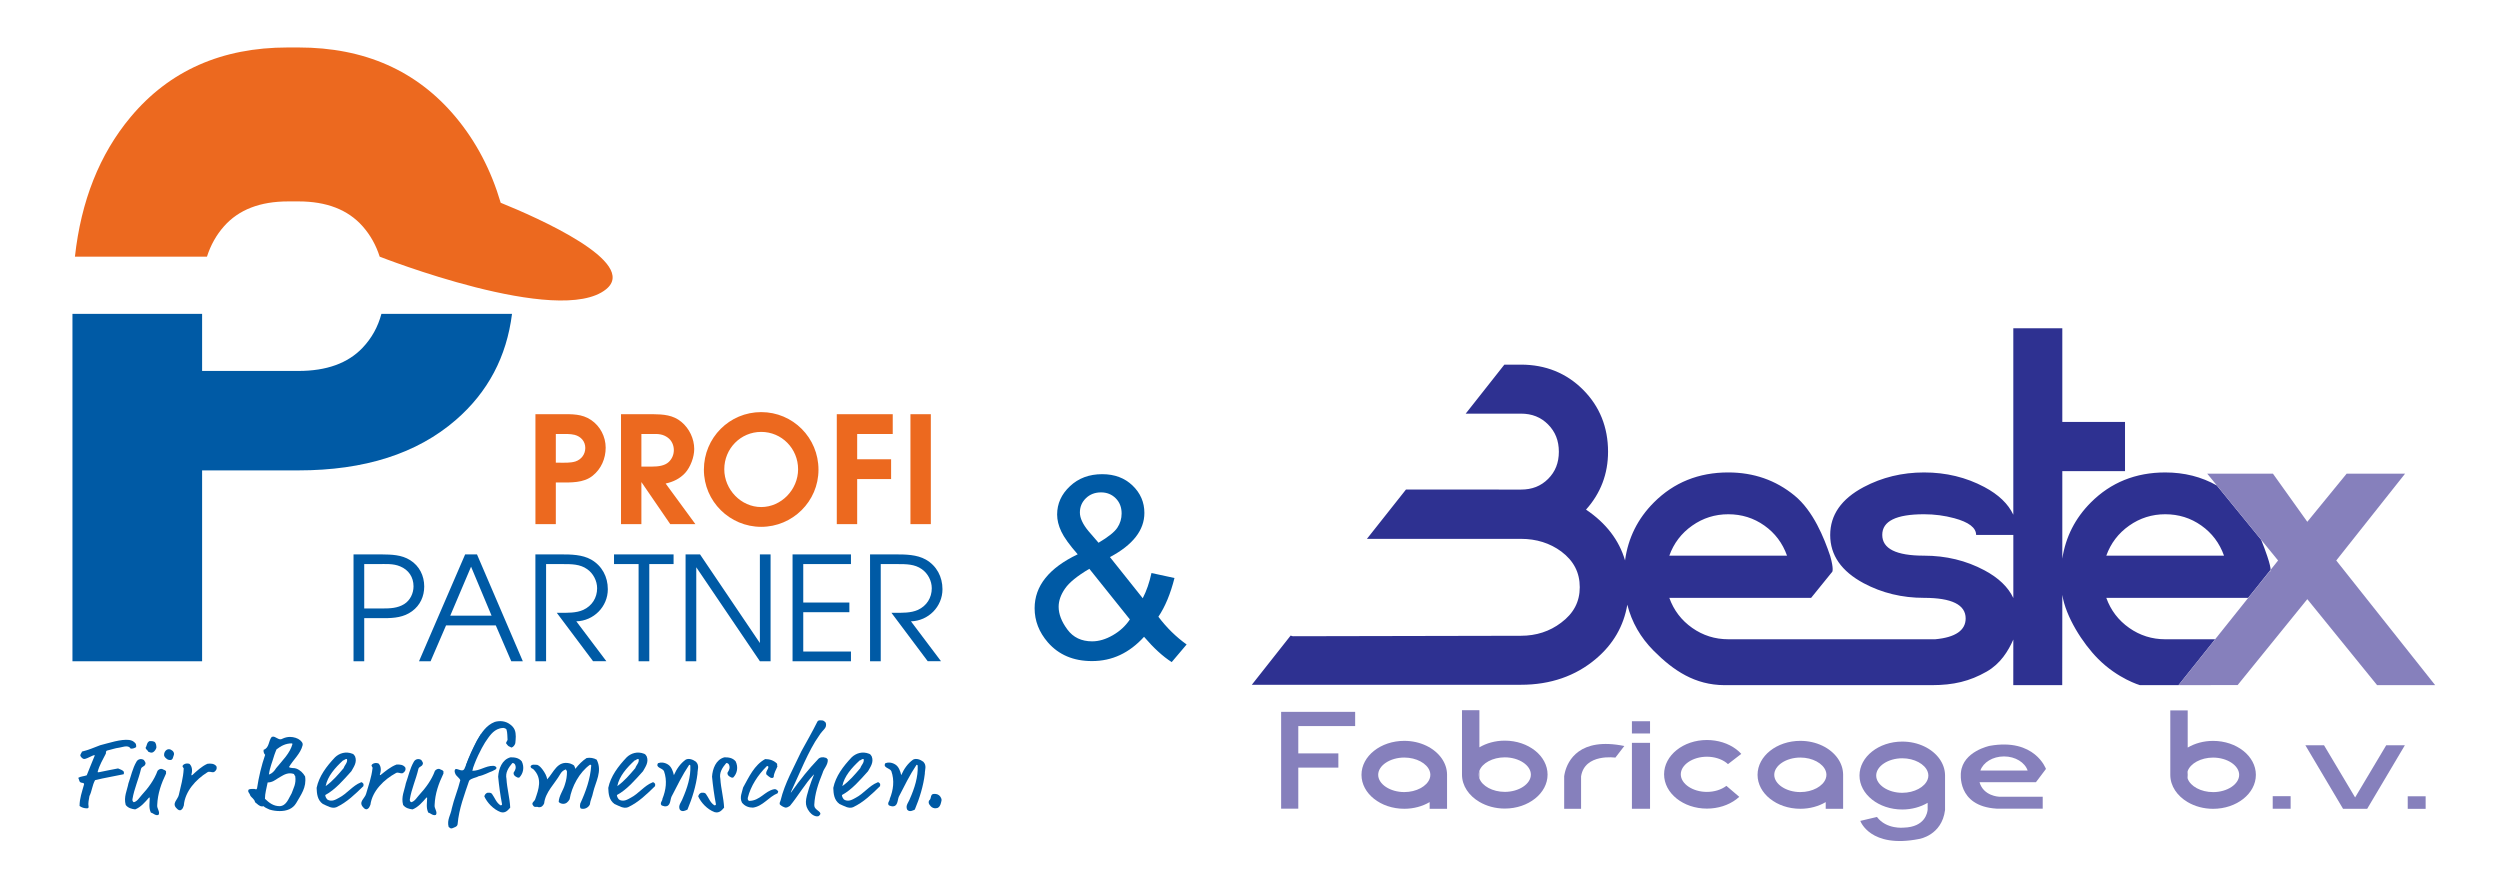
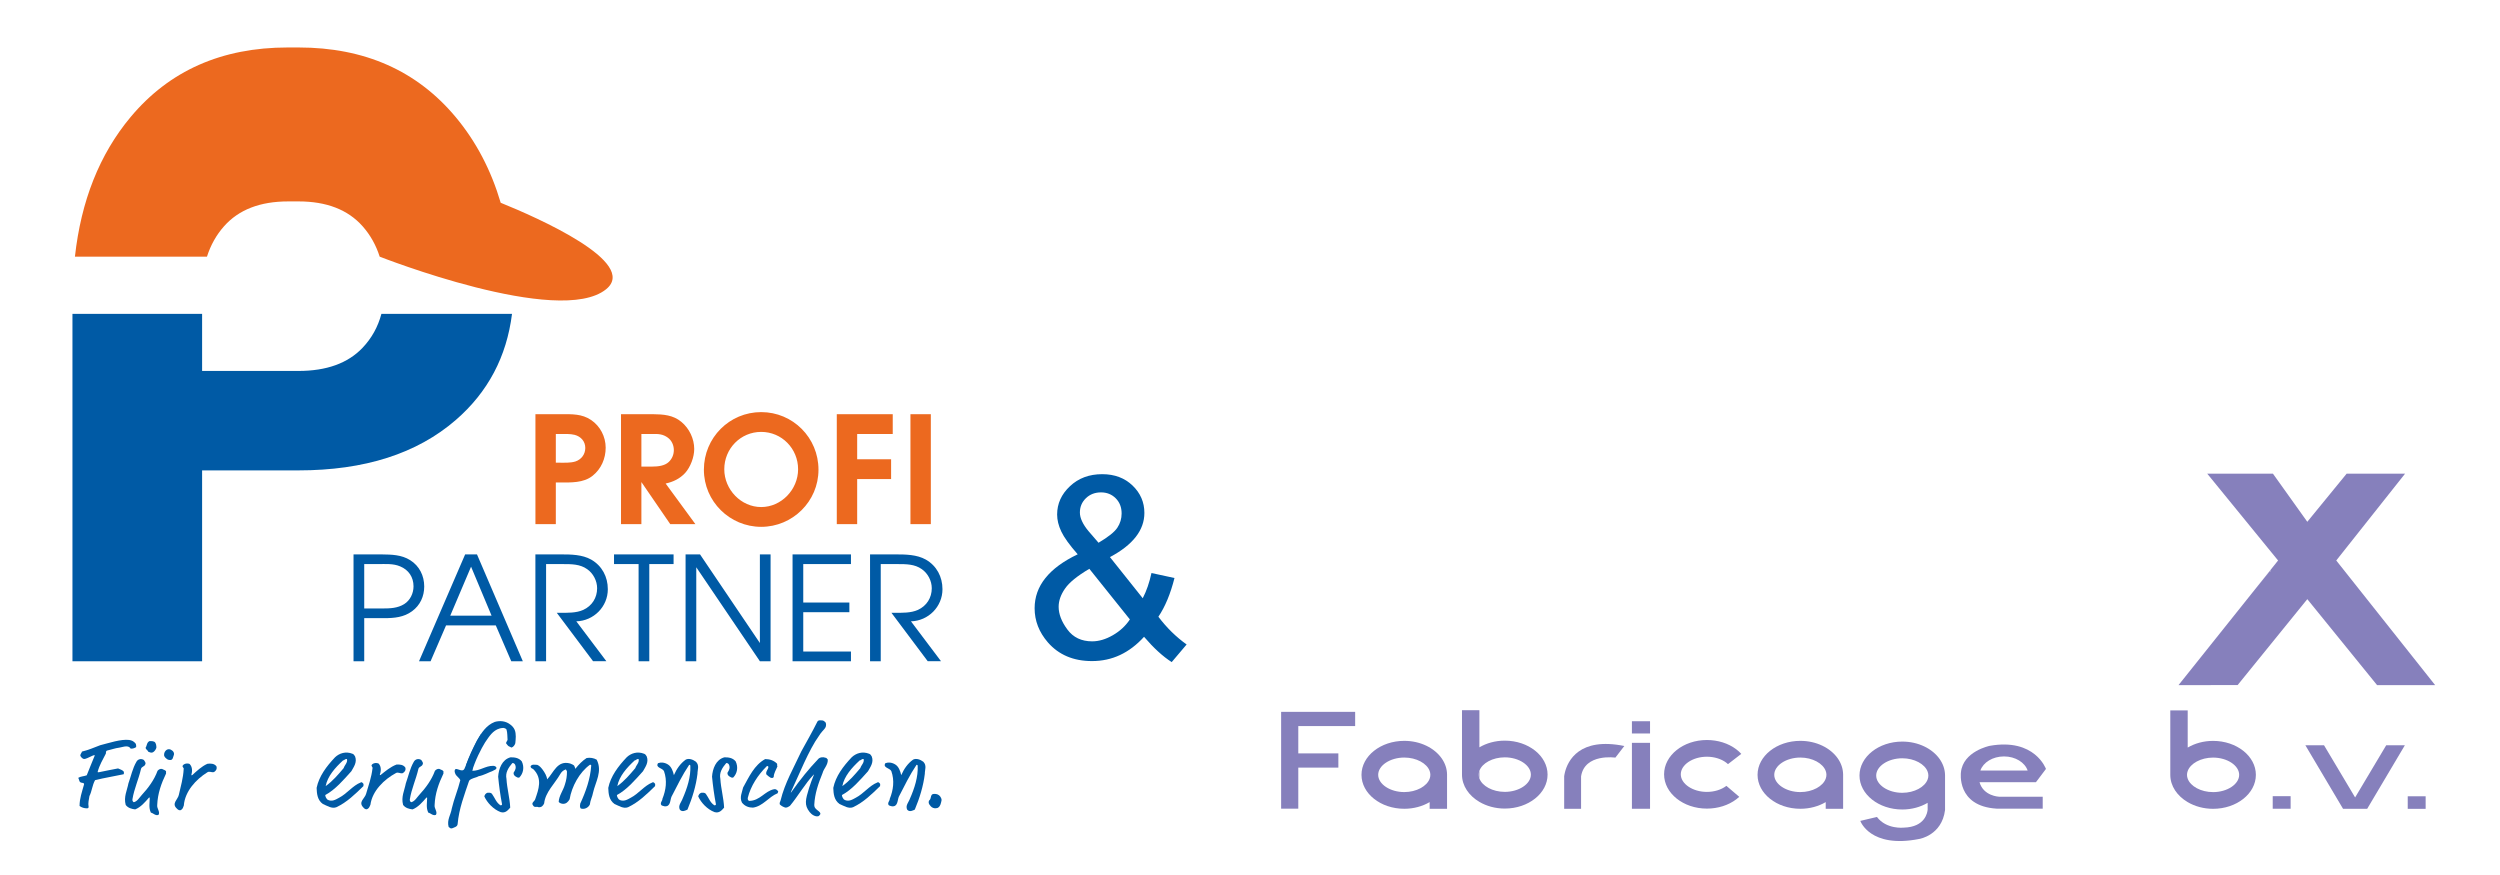
<svg xmlns="http://www.w3.org/2000/svg" xml:space="preserve" width="200mm" height="70mm" version="1.1" style="shape-rendering:geometricPrecision; text-rendering:geometricPrecision; image-rendering:optimizeQuality; fill-rule:evenodd; clip-rule:evenodd" viewBox="0 0 20000 7000" enable-background="new 0 0 495.965 214.913">
  <defs>
    <style type="text/css">
   
    .fil3 {fill:none}
    .fil4 {fill:#2E3191}
    .fil2 {fill:#8680BC}
    .fil0 {fill:#005AA5;fill-rule:nonzero}
    .fil1 {fill:#EC691F;fill-rule:nonzero}
   
  </style>
  </defs>
  <g id="Ebene_x0020_1">
    <g id="ProfiPartner_Logo_CMYK.eps">
      <path class="fil0" d="M2828.21 5289.88l85.59 0 0 -344.65 160.75 0c79.8,0 156.13,-6.94 222.05,-55.51 64.78,-47.42 97.15,-119.12 97.15,-197.77 0,-85.59 -38.16,-164.23 -112.18,-210.48 -69.4,-43.96 -149.19,-45.1 -229,-46.26l-224.36 0 0 854.67zm85.59 -422.14l0 -355.04 109.87 0c58.97,0 121.44,-5.79 178.1,18.5 67.07,27.76 106.4,85.58 106.4,159.6 0,55.5 -26.6,112.18 -75.17,142.25 -52.04,32.38 -112.2,34.69 -172.33,34.69l-146.87 0zm438.34 422.14l92.53 0 123.74 -286.81 397.84 0 123.75 286.81 92.52 0 -366.62 -854.67 -94.82 0 -368.94 854.67zm249.81 -364.31l166.53 -392.06 164.23 392.06 -330.76 0zm681.18 364.31l85.57 0 0 -777.18 135.32 0c67.07,0 136.47,0 193.13,40.47 48.59,33.54 79.81,93.69 79.81,152.66 0,76.32 -40.48,141.1 -111.02,173.48 -56.67,25.43 -126.06,23.12 -186.2,23.12l-25.45 0 290.29 387.45 106.4 0 -240.56 -319.21c138.77,-3.46 252.12,-116.81 252.12,-256.75 0,-99.44 -46.25,-187.34 -132.99,-237.08 -71.71,-40.47 -161.91,-41.63 -242.88,-41.63l-203.54 0 0 854.67zm825.58 0l85.59 0 0 -777.18 194.29 0 0 -77.49 -476.49 0 0 77.49 196.61 0 0 777.18zm375.87 0l85.57 0 0 -751.75 508.88 751.75 85.57 0 0 -854.67 -85.57 0 0 708.94 -478.81 -708.94 -115.64 0 0 854.67zm855.8 0l467.24 0 0 -77.5 -381.66 0 0 -314.57 368.93 0 0 -77.49 -368.93 0 0 -307.62 381.66 0 0 -77.49 -467.24 0 0 854.67zm619.9 0l85.57 0 0 -777.18 135.32 0c67.07,0 136.46,0 193.13,40.47 48.59,33.54 79.8,93.69 79.8,152.66 0,76.32 -40.47,141.1 -111.01,173.48 -56.69,25.43 -126.07,23.12 -186.21,23.12l-25.45 0 290.29 387.45 106.4 0 -240.55 -319.21c138.77,-3.46 252.12,-116.81 252.12,-256.75 0,-99.44 -46.26,-187.34 -133,-237.08 -71.7,-40.47 -161.91,-41.63 -242.87,-41.63l-203.54 0 0 854.67z" />
      <path class="fil1" d="M4446.58 4193.28l0 -333.35 32.13 0c86.91,0 189.29,4.78 261.92,-53.57 69.05,-54.76 104.77,-138.1 104.77,-225.01 0,-88.1 -44.05,-172.63 -116.66,-221.44 -73.83,-50 -153.6,-46.44 -238.13,-46.44l-207.15 0 0 879.81 163.12 0zm0 -491.69l0 -229.76 29.75 0c35.72,0 85.73,-2.38 121.45,7.14 48.81,13.1 84.52,51.19 84.52,104.76 0,51.19 -32.15,92.86 -79.77,108.35 -39.29,11.89 -85.72,9.51 -126.2,9.51l-29.75 0zm521.44 491.69l163.09 0 0 -336.91 230.97 336.91 201.21 0 -238.11 -325.01c59.53,-13.1 113.11,-38.09 155.96,-84.53 42.86,-47.61 72.63,-127.38 72.63,-191.67 0,-82.15 -39.29,-164.29 -102.38,-216.68 -66.68,-55.96 -145.26,-60.72 -228.59,-61.92l-254.78 0 0 879.81zm163.09 -460.73l0 -260.72 90.49 0c45.24,-1.2 83.35,1.18 121.44,29.75 30.95,22.62 47.62,60.72 47.62,98.83 0,36.9 -14.28,70.23 -40.48,95.23 -32.14,30.95 -86.91,36.91 -129.76,36.91l-89.31 0zm958.38 -435.73c-253.58,0 -458.37,204.76 -458.37,460.73 0,254.78 208.35,457.17 458.37,457.17 250,0 458.35,-202.39 458.35,-457.17 0,-255.97 -204.77,-460.73 -458.35,-460.73zm0 158.33c164.3,0 295.26,133.34 295.26,298.84 0,163.09 -134.54,302.39 -295.26,302.39 -160.73,0 -295.26,-139.3 -295.26,-302.39 0,-165.5 130.96,-298.84 295.26,-298.84zm604.79 738.13l163.09 0 0 -360.73 271.45 0 0 -158.33 -271.45 0 0 -202.39 284.54 0 0 -158.36 -447.63 0 0 879.81zm589.29 0l163.11 0 0 -879.81 -163.11 0 0 879.81z" />
      <path class="fil0" d="M579.62 2510.93l0 2778.95 1037.23 0 0 -1526.79 771.06 0c528.26,0 947.44,-134.11 1257.53,-402.37 258.6,-223.7 407.75,-507.56 450.68,-849.79l-1044.87 0c-27.56,104.15 -77.8,194.66 -150.85,271.51 -117.32,123.44 -288.13,185.11 -512.49,185.11l-771.06 0 0 -456.62 -1037.23 0z" />
      <path class="fil1" d="M4005.53 1622.1c-76.73,-260.38 -196.24,-489.27 -360.09,-685.52 -310.09,-371.2 -729.27,-556.81 -1257.55,-556.81l-85.78 -0.01c-528.21,0.03 -947.36,185.66 -1257.42,556.82 -249.03,298.23 -396.28,671.38 -445.29,1116.85l759.41 0 296.86 -0.01c29.2,-91.77 74.54,-173.29 137.12,-243.88 117.3,-132.13 288.07,-198.25 512.38,-198.25l82.72 -0.02c224.38,0 395.19,66.14 512.51,198.31 62.57,70.55 107.93,152.07 137.11,243.85l0.47 -0.01 -0.02 0.01c0,0 1436.03,565.32 1811.22,260.24 263.56,-214.29 -548.59,-571.96 -843.65,-691.57z" />
      <path class="fil0" d="M1085.74 5949.45c-15.81,-19.98 -31.61,-26.63 -53.24,-29.95 -66.55,-7.48 -158.9,24.13 -231.28,42.42 -49.08,19.15 -96.5,39.1 -145.58,50.76 -2.5,12.47 -14.98,19.13 -12.48,34.93 10.81,18.32 24.12,26.64 35.77,24.13 21.62,-4.99 64.06,-29.94 74.87,-30.78 3.33,0 4.16,3.33 4.16,3.33 -22.46,51.58 -42.43,106.49 -64.06,158.07 -21.62,8.31 -49.08,8.31 -67.38,19.95 0.83,7.49 5.82,12.5 5.82,15.81 4.99,35.79 37.43,16.64 39.94,33.29 0,2.5 0.82,4.98 -1.67,9.98 -14.97,54.92 -34.11,106.49 -34.11,166.39 16.64,12.47 36.6,19.14 60.73,19.14 3.32,0 13.32,-3.34 11.65,-11.66 -5.83,-31.61 2.49,-59.06 6.65,-86.52 19.97,-39.11 22.46,-87.35 44.93,-127.29 75.7,-19.14 152.24,-30.78 228.77,-47.42 2.5,-4.98 2.5,-8.32 1.67,-19.12 -9.98,-15.81 -29.95,-19.15 -46.58,-27.46 -54.08,11.65 -104.83,19.14 -154.74,30.78 -5,0 -8.32,0 -8.32,-3.32 13.31,-51.59 40.76,-98.18 65.72,-146.42 0.83,-3.34 0.83,-6.67 0.83,-10.82 0,-4.99 1.66,-10.82 9.15,-13.31 31.61,-6.66 63.22,-19.14 98.17,-23.29 17.46,-2.51 36.6,-9.99 54.9,-9.99 13.31,0 26.63,3.34 35.78,18.31 21.63,0 30.78,-5.01 43.26,-12.49 0,-3.32 0.83,-9.16 0,-14.14 0,-4.99 -2.5,-9.99 -3.33,-13.31z" />
      <path class="fil0" d="M1236.77 5935.19c-14.97,-6.65 -21.63,-6.65 -39.93,-6.65 -24.13,10.82 -19.97,35.77 -32.44,54.08 2.49,14.13 16.63,17.47 22.45,31.61 10.82,4.15 24.14,10.8 36.62,4.15 13.3,-7.49 22.45,-21.63 27.45,-35.76 0.82,-14.98 -1.67,-36.61 -14.15,-47.43z" />
      <path class="fil0" d="M1377.57 6004.36c-34.11,-28.29 -64.89,4.15 -64.89,32.43 -2.5,10.82 8.32,24.96 19.13,32.45 8.33,7.49 16.64,10.83 30.78,10.83 21.63,0 21.63,-24.97 29.12,-43.28 2.5,-10.8 -3.32,-24.95 -14.14,-32.43z" />
      <path class="fil0" d="M1151.29 6080.07c-21.64,-14.14 -48.26,-7.49 -59.91,14.13 -31.61,54.08 -43.26,115.64 -64.05,173.03 -10.82,57.42 -39.11,107.35 -21.64,172.22 18.31,24.96 48.25,32.45 75.71,35.77 44.1,-17.45 79.03,-57.4 112.31,-96.49 0,0 0,3.33 4.16,3.33 0,39.08 -9.98,79.02 9.15,118.96 19.14,3.33 37.44,28.28 61.57,17.47 14.14,-24.96 -14.98,-49.92 -10.82,-79.04 3.32,-89.84 32.44,-172.22 70.71,-251.24 -1.66,-4.16 0.84,-10.82 0,-18.3 -8.32,-10.81 -19.13,-10.81 -31.61,-18.3 -14.14,-3.33 -27.45,4.15 -36.6,14.98 -25.79,71.53 -73.21,136.43 -126.46,193.82 -19.13,21.65 -35.77,50.77 -63.22,57.41 -8.32,-3.33 -13.31,-14.13 -10.82,-24.96 13.31,-82.36 49.09,-158.05 68.22,-241.25 4.99,-20.81 29.95,-17.47 34.94,-39.09 5,-10.83 -4.99,-21.65 -11.64,-32.45z" />
      <path class="fil0" d="M1516.6 6111.47c-20.37,-8.23 -46.34,-1.46 -55.21,13.99 -5.19,11.58 12.28,16.82 7.93,28.31 -3.48,69.26 -23.05,137.3 -38.5,204.77 -6.88,37 -61.35,69.34 -15.69,110.32 8.84,9.75 22.63,18.83 34.85,9.68 13.98,-8.57 15.43,-23.02 20.61,-34.6 8.55,-113.57 98.32,-209.29 186.7,-264.56 18.38,-13.33 33.97,3.07 54.98,-3.05 15.52,-9.6 26.04,-25.25 19.1,-46.15 -17.29,-22.9 -47.52,-23.12 -72.26,-19.85 -47.54,21.36 -83.94,57.2 -121.48,90.67 -3.09,2.08 -4.74,2.29 -6.82,-0.78 7.46,-26.16 10.94,-63.55 -14.21,-88.75z" />
-       <path class="fil0" d="M2369.15 6148.28c-16.65,-6.66 -39.94,0 -57.41,-11.66 34.11,-59.06 92.34,-106.48 108.98,-173.86 0.83,-3.34 0.83,-5.82 0.83,-9.99 -0.83,-10.81 -9.15,-20.8 -19.12,-29.95 -19.98,-17.45 -52.41,-27.44 -82.38,-27.44 -20.79,0 -39.91,4.98 -56.55,12.47 -7.49,4.17 -14.15,6.65 -19.98,6.65 -20.8,0 -39.93,-21.63 -59.06,-21.63 -3.33,0 -8.32,1.67 -10.81,2.51 -26.63,31.61 -18.31,87.33 -64.9,103.14 0,5.01 0,9.99 0,15.81 1.67,8.32 4.99,16.64 12.48,24.13 -29.95,87.36 -50.75,174.7 -64.89,267.88 -2.5,5.83 -3.33,8.32 -8.32,8.32 -3.33,0 -9.99,-2.49 -14.14,-3.32 -31.61,0 -44.93,0.83 -47.42,10.81 0,3.33 -0.84,5.83 -0.84,8.32 2.5,11.66 13.32,19.14 15.81,32.45 9.16,18.3 34.12,28.28 39.1,54.9 16.65,13.31 34.95,33.29 54.91,33.29 4.16,0 9.16,0 12.48,-1.67 15.81,14.97 35.77,19.96 49.08,27.45 27.46,8.31 54.92,11.65 81.54,11.65 54.9,0 103.16,-17.48 130.61,-63.22 38.27,-67.39 84.85,-125.63 71.55,-213.81 -15.81,-27.46 -38.27,-50.76 -71.55,-63.23zm-159.74 -3.33c-14.97,24.12 -32.44,43.26 -58.23,51.59 6.66,-54.92 28.29,-103.17 44.1,-158.08 4.98,-15.81 10.81,-27.45 16.64,-43.25 35.77,-27.47 72.37,-48.26 123.11,-48.26l5 4.17c-19.98,74.87 -79.04,130.61 -130.62,193.83zm123.97 201.32c-24.13,39.11 -39.94,99 -94.84,103.17 -51.58,0 -84.87,-26.63 -118.97,-59.08 0,-44.09 13.3,-86.5 21.63,-130.61 35.77,0 59.06,-18.3 80.7,-32.43 28.27,-15.81 59.89,-40.77 98.15,-40.77 9.16,0 21.65,1.66 32.45,5.82 0.84,7.48 5.82,12.49 9.16,15.81 9.99,63.23 -15.81,99.83 -28.28,138.09z" />
      <path class="fil0" d="M2907.34 6270.57c-2.51,-3.34 -13.33,-18.3 -21.65,-10.82 -64.05,24.96 -109.8,89.86 -173.03,122.31 -25.8,14.14 -59.08,35.76 -94.02,14.14 -9.15,-10.82 -15.8,-21.65 -16.64,-35.79 80.71,-43.25 147.26,-122.29 208.82,-190.5 19.98,-35.77 47.42,-71.55 29.95,-118.15 -4.99,-7.48 -9.97,-18.28 -20.8,-21.62 -54.07,-21.63 -105.65,-4.15 -139.76,28.3 -68.22,72.36 -128.12,151.4 -147.26,244.58 1.67,46.59 5.83,97.33 49.93,128.95 35.76,14.97 71.53,39.93 108.15,25.8 84.86,-39.95 150.57,-104.84 216.31,-168.89 -0.84,-7.49 2.48,-10.83 0,-18.31zm-302 18.31c14.97,-79.04 75.7,-147.26 138.93,-205.5 10.81,0 15.81,-14.14 31.62,-10.8 6.65,29.11 -19.15,47.42 -26.63,72.37 -45.76,54.07 -88.18,104 -143.92,143.93z" />
      <path class="fil0" d="M3029.56 6108.86c-19.84,-9.45 -46.16,-4.27 -55.98,10.58 -5.87,11.26 11.25,17.56 6.19,28.77 -7.69,68.91 -31.37,135.61 -50.92,202.05 -9.12,36.49 -65.47,65.45 -22.39,109.13 8.22,10.27 21.42,20.19 34.19,11.8 14.47,-7.7 16.8,-22.03 22.69,-33.29 15.46,-112.84 110.91,-202.91 202.49,-252.67 19.16,-12.18 33.72,5.16 55.07,0.33 16.07,-8.64 27.53,-23.61 21.88,-44.9 -15.85,-23.91 -46.01,-25.97 -70.92,-24.23 -48.74,18.42 -87.26,51.97 -126.79,83.08 -3.2,1.89 -4.87,2.01 -6.76,-1.19 9.05,-25.65 14.8,-62.75 -8.75,-89.46z" />
      <path class="fil0" d="M3370.43 6080.07c-21.63,-14.14 -48.26,-7.49 -59.92,14.13 -31.59,54.08 -43.25,115.64 -64.04,173.03 -10.82,57.42 -39.11,107.35 -21.63,172.22 18.29,24.96 48.24,32.45 75.7,35.77 44.09,-17.45 79.04,-57.4 112.3,-96.49 0,0 0,3.33 4.18,3.33 0,39.08 -9.99,79.02 9.13,118.96 19.14,3.33 37.46,28.28 61.57,17.47 14.15,-24.96 -14.98,-49.92 -10.81,-79.04 3.32,-89.84 32.45,-172.22 70.72,-251.24 -1.67,-4.16 0.83,-10.82 0,-18.3 -8.32,-10.81 -19.14,-10.81 -31.62,-18.3 -14.14,-3.33 -27.46,4.15 -36.6,14.98 -25.79,71.53 -73.22,136.43 -126.46,193.82 -19.14,21.65 -35.76,50.77 -63.23,57.41 -8.32,-3.33 -13.31,-14.13 -10.8,-24.96 13.3,-82.36 49.07,-158.05 68.21,-241.25 4.99,-20.81 29.95,-17.47 34.93,-39.09 5.01,-10.83 -4.98,-21.65 -11.63,-32.45z" />
      <path class="fil0" d="M3850.44 5867.91c-55.74,89.86 -94.85,187.19 -135.6,283.7 -14.15,25.78 -46.59,0 -68.23,0 -13.31,7.49 -10.81,21.63 -4.99,36.6 7.49,21.63 32.45,32.45 40.77,53.24 -18.31,75.71 -50.75,151.41 -68.22,227.12 -7.48,49.92 -40.76,89.86 -24.96,147.25 8.33,6.65 14.98,14.14 27.45,10.82 14.98,-7.48 40.77,-10.82 44.11,-32.45 10.8,-125.62 54.89,-237.1 92.34,-348.58 19.13,-21.63 51.57,-21.63 75.7,-35.77 40.76,-7.48 77.37,-29.11 114.81,-43.25 9.15,-7.49 27.45,-7.49 28.28,-24.97 -4.15,-10.82 -16.65,-14.97 -27.45,-14.97 -60.73,0 -104.83,39.94 -166.4,39.94 3.34,-24.97 0.46,-44.68 8.78,-66.31l63.61 -232.37z" />
      <path class="fil0" d="M4174.08 6090.87c-24.11,-29.12 -57.4,-32.43 -89.84,-32.43 -69.05,18.29 -94.85,93.17 -99,154.74 6.65,71.53 17.47,150.57 30.78,218.79 2.5,7.48 -4.99,10.82 -11.64,10.82 -34.95,-21.65 -45.77,-60.73 -67.4,-89.86 -9.97,-14.14 -22.46,-10.8 -37.43,-10.8 -14.98,4.14 -22.47,18.28 -24.97,29.11 22.47,49.9 72.39,103.98 130.62,125.62 37.45,10.8 57.41,-14.15 76.53,-35.78 -3.32,-75.7 -25.77,-154.74 -29.94,-229.61 -10.81,-50.74 15.8,-89.85 46.59,-126.45 6.65,-3.33 18.3,4.16 21.62,10.82 12.49,25.78 1.67,46.58 -10.8,64.89 -2.51,10.8 2.5,21.63 12.47,29.11 11.65,6.66 19.14,14.14 32.45,10.82 32.45,-32.45 42.44,-83.2 19.96,-129.79z" />
      <path class="fil0" d="M4646.81 6468.17c28.99,9.62 60.42,-7.51 71.8,-31.76 3.61,-33.75 20.08,-62.38 26.14,-96.61 19.21,-84.25 76.45,-169.11 28.66,-262.36 -22.93,-13.34 -52.75,-18.57 -80.51,-13.17 -32.44,20.71 -63.6,52.2 -90.71,87.13 0.85,-4.4 -3.67,-14.53 -6.57,-20.75 -3.53,-13.72 -25.36,-17.11 -34.97,-22.88 -102.8,-27.47 -130.75,72.89 -183.75,127.26 -1.49,-25.14 -19.11,-54.77 -35.31,-77.04 -12.48,-16.22 -24.79,-31.63 -43.19,-39.07 -19.58,-0.44 -42.87,-6.93 -53.08,10.32 -2.84,11.57 9.84,20.11 18.65,21.8 80.03,75.98 43.48,166.99 18.1,241.4 -4.67,19.56 -35.89,29.01 -17.07,51.63 11.48,19.81 28.19,5.54 43.32,13.62 23.31,2.25 36.78,-11.39 44.87,-30.76 9.62,-90 84.06,-156.17 129.01,-234.41 8.74,-16.1 23.02,-29.89 43.61,-37.29 4.72,2.47 6.15,9.83 9.86,15.87 0.46,37.21 -4.93,70.46 -16.71,105.81 -12.97,46.59 -47.8,89.81 -49.37,138.41 7.77,9.51 20.48,13.81 31.72,15.03 27.57,2.26 43.65,-15.27 55.67,-36.26 16.72,-101.55 78.35,-216.07 163.19,-276.64 3.27,-0.63 12.72,4.3 9.41,9.18 -6.91,103.9 -43.04,205.83 -87.77,302.68 -1.22,11.25 -5.85,26.56 5,38.86z" />
      <path class="fil0" d="M5240.5 6270.57c-2.5,-3.34 -13.32,-18.3 -21.64,-10.82 -64.05,24.96 -109.81,89.86 -173.03,122.31 -25.8,14.14 -59.07,35.76 -94.02,14.14 -9.15,-10.82 -15.81,-21.65 -16.64,-35.79 80.71,-43.25 147.26,-122.29 208.82,-190.5 19.97,-35.77 47.42,-71.55 29.94,-118.15 -4.98,-7.48 -9.97,-18.28 -20.79,-21.62 -54.08,-21.63 -105.65,-4.15 -139.76,28.3 -68.22,72.36 -128.12,151.4 -147.26,244.58 1.67,46.59 5.82,97.33 49.93,128.95 35.76,14.97 71.53,39.93 108.15,25.8 84.85,-39.95 150.57,-104.84 216.3,-168.89 -0.83,-7.49 2.48,-10.83 0,-18.31zm-301.99 18.31c14.97,-79.04 75.7,-147.26 138.93,-205.5 10.8,0 15.8,-14.14 31.61,-10.8 6.66,29.11 -19.14,47.42 -26.62,72.37 -45.76,54.07 -88.18,104 -143.92,143.93z" />
      <path class="fil0" d="M5438.91 6477.51c18.64,21.8 46.14,6.29 60.85,-0.81 38.19,-91.32 68.41,-188.72 80.03,-285.92 -0.47,-32.94 17.65,-66.13 -12.04,-96.8 -23.73,-17.43 -55.79,-29.82 -81.31,-17.25 -42.44,30.28 -72.35,72.54 -95.32,124.46 -7,-31.68 -20.18,-68.96 -47.99,-85.59 -27,-16.78 -56.18,-18.74 -79.08,-10.05 -22.39,37.4 35.22,37.23 47.95,63.56 26.53,75.37 15.83,151.18 -12.79,222 1.24,15.01 -20.39,30.22 -9.06,49.21 6.32,6.41 17.58,7.61 26.54,10.11 49.25,4.83 43.01,-49.05 55.39,-76.88 44.35,-85.74 87.26,-174.6 141.22,-254.57l3.26 -0.65c4.71,2.48 4.71,2.48 6.32,6.41 4.08,90.73 -25.11,180.31 -62.13,264.63 -9.12,27.19 -38.46,54.93 -21.84,88.14z" />
      <path class="fil0" d="M7257.64 6477.51c18.65,21.8 46.13,6.29 60.86,-0.81 38.19,-91.32 68.41,-188.72 80.03,-285.92 -0.48,-32.94 17.65,-66.13 -12.03,-96.8 -23.73,-17.43 -55.82,-29.82 -81.33,-17.25 -42.43,30.28 -72.36,72.54 -95.3,124.46 -7.02,-31.68 -20.19,-68.96 -48,-85.59 -26.99,-16.78 -56.19,-18.74 -79.07,-10.05 -22.41,37.4 35.19,37.23 47.94,63.56 26.51,75.37 15.83,151.18 -12.78,222 1.21,15.01 -20.4,30.22 -9.09,49.21 6.34,6.41 17.58,7.61 26.54,10.11 49.25,4.83 43.02,-49.05 55.4,-76.88 44.36,-85.74 87.25,-174.6 141.21,-254.57l3.27 -0.65c4.72,2.48 4.72,2.48 6.32,6.41 4.08,90.73 -25.12,180.31 -62.12,264.63 -9.12,27.19 -38.48,54.93 -21.85,88.14z" />
      <path class="fil0" d="M5885.2 6090.87c-24.12,-29.12 -57.4,-32.43 -89.83,-32.43 -69.05,18.29 -94.85,93.17 -99.02,154.74 6.67,71.53 17.47,150.57 30.78,218.79 2.5,7.48 -4.99,10.82 -11.64,10.82 -34.93,-21.65 -45.75,-60.73 -67.38,-89.86 -9.99,-14.14 -22.46,-10.8 -37.44,-10.8 -14.97,4.14 -22.45,18.28 -24.96,29.11 22.46,49.9 72.37,103.98 130.61,125.62 37.44,10.8 57.4,-14.15 76.54,-35.78 -3.33,-75.7 -25.79,-154.74 -29.94,-229.61 -10.83,-50.74 15.8,-89.85 46.58,-126.45 6.65,-3.33 18.3,4.16 21.63,10.82 12.47,25.78 1.67,46.58 -10.82,64.89 -2.49,10.8 2.5,21.63 12.49,29.11 11.64,6.66 19.12,14.14 32.43,10.82 32.45,-32.45 42.44,-83.2 19.97,-129.79z" />
      <path class="fil0" d="M6216.28 6109.18c-25.79,-25.8 -59.06,-36.6 -94.84,-36.6 -87.35,47.42 -129.78,143.92 -176.37,227.11 -8.33,39.1 -30.78,79.04 -9.14,121.45 23.29,29.13 54.89,39.94 87.34,39.94 79.87,-10.81 126.46,-86.5 197.18,-114.81 4.98,-4.14 0,-7.48 5.82,-14.97 -9.15,-9.99 -16.64,-20.8 -34.12,-17.48 -73.2,14.16 -113.13,93.18 -198.83,93.18 -10.8,-3.31 -12.47,-14.14 -10.8,-24.94 22.46,-93.18 81.52,-183.04 150.57,-251.26 2.5,-4.15 9.99,-4.15 14.14,3.34 0,21.62 -23.29,35.77 -16.64,60.73 9.99,10.82 21.63,18.31 32.45,25.79 8.32,3.32 19.14,6.66 26.63,-4.16 0.82,-32.45 19.12,-57.4 29.95,-85.7 -5.01,-7.48 0,-14.96 -3.34,-21.62z" />
      <path class="fil0" d="M6328.58 6339.62l-2.5 -0.83c65.74,-139.77 144.75,-340.27 225.46,-451.74 33.27,-54.9 65.71,-58.22 54.91,-104.81 -6.65,-7.49 -13.32,-14.97 -24.13,-18.31 -10.82,0 -36.6,-7.49 -44.09,10.82 -39.1,79.02 -84.85,158.06 -128.13,237.09 -59.89,129.78 -131.44,251.24 -165.54,391.85 -2.5,10.8 -10.82,17.45 -5.82,32.44 15.79,14.14 31.6,21.64 45.76,24.95 14.14,0 24.1,-7.49 34.93,-14.14 63.23,-75.7 123.12,-180.52 190.5,-250.4l1.67 0.83c-9.98,23.29 -32.45,83.19 -39.1,106.49 -28.28,94.01 -40.77,135.59 4.99,193 16.64,21.63 47.42,39.92 70.71,32.44 8.33,-5.83 11.66,-10.81 14.15,-15.81 3.33,-10.81 -7.49,-19.96 -20.8,-29.95 -23.29,-17.46 -27.44,-28.28 -27.44,-44.09 4.15,-89.84 32.43,-172.22 66.54,-255.4 9.16,-35.77 44.09,-64.05 41.61,-107.32 -5.01,-7.49 -11.66,-14.98 -19.15,-14.98 -16.64,-6.65 -45.75,-6.65 -61.56,14.98 -68.22,71.55 -138.1,156.41 -212.97,262.89z" />
      <path class="fil0" d="M7040.64 6270.57c-2.5,-3.34 -13.32,-18.3 -21.65,-10.82 -64.04,24.96 -109.8,89.86 -173.03,122.31 -25.79,14.14 -59.06,35.76 -94.01,14.14 -9.16,-10.82 -15.81,-21.65 -16.64,-35.79 80.7,-43.25 147.25,-122.29 208.81,-190.5 19.98,-35.77 47.43,-71.55 29.95,-118.15 -4.98,-7.48 -9.97,-18.28 -20.79,-21.62 -54.08,-21.63 -105.65,-4.15 -139.77,28.3 -68.21,72.36 -128.11,151.4 -147.25,244.58 1.67,46.59 5.83,97.33 49.92,128.95 35.77,14.97 71.56,39.93 108.16,25.8 84.85,-39.95 150.56,-104.84 216.3,-168.89 -0.84,-7.49 2.48,-10.83 0,-18.31zm-302 18.31c14.98,-79.04 75.71,-147.26 138.94,-205.5 10.8,0 15.81,-14.14 31.61,-10.8 6.65,29.11 -19.14,47.42 -26.63,72.37 -45.75,54.07 -88.17,104 -143.92,143.93z" />
      <path class="fil0" d="M7532.13 6404.52c1.67,-10.82 -2.48,-19.14 -4.98,-23.3 -5.82,-13.32 -19.98,-26.62 -38.27,-29.13 -17.48,-2.48 -29.95,0 -34.12,5.84 -4.15,4.99 -7.49,12.47 -8.32,20.8 -1.65,8.32 -4.15,17.47 -10.8,22.45 -9.99,10 -6.65,27.47 0,35.77 12.47,18.31 23.29,26.63 41.58,29.13 11.66,0.84 29.13,-2.5 30.78,-7.49 15.81,-11.65 19.15,-32.45 24.13,-54.07z" />
      <path class="fil0" d="M4117.05 5837.81c-7.14,-15.67 -18.16,-29.34 -33.84,-40.77 -36.74,-29.33 -83.16,-33.72 -124.9,-21.75 -68.49,26.72 -105.2,85.29 -142.63,148.05 -31.18,59.9 -67.05,134.52 -87.15,196.84l45.6 55.98c26.54,-92.36 76.17,-187.37 106.14,-236.14 33.04,-48.45 62.2,-96.43 116.21,-111.92 5.73,-1.64 13.91,-4 24.44,-4.34 8.18,-2.35 28,4.43 31.18,12.36 7.97,27.84 6.23,55.78 8.37,81.73 -0.69,9.94 -14.83,19.3 -10.73,30.52 2.81,3.63 4.34,5.86 6.66,7.84 12.2,17.77 15.99,13.07 35.18,24.39 16.36,-4.69 26.75,-20.95 30.84,-34.52 3,-32.74 8.81,-74.26 -5.37,-108.27z" />
    </g>
    <g id="_728103768">
      <g>
        <polygon class="fil2" points="10841.23,5808.55 10841.23,5694.8 10249.07,5694.8 10249.07,6469.35 10386.32,6469.35 10386.32,6140.92 10706.9,6140.92 10706.9,6027.17 10386.32,6027.17 10386.32,5808.55 " />
        <g>
          <path class="fil3" d="M11234.24 6060.42c-113.13,0 -208.7,63.26 -208.7,138.12 0,74.86 95.57,138.08 208.7,138.08 97.06,0 180.97,-46.56 202.94,-107.06l0 -62.04c-21.97,-60.5 -105.88,-107.1 -202.94,-107.1z" />
          <path class="fil2" d="M11576.55 6198.54c0,-0.75 -0.13,-1.45 -0.13,-2.16l0 4.37c0,-0.76 0.13,-1.46 0.13,-2.21z" />
          <path class="fil2" d="M11533.51 6066.97c-58.46,-83.51 -170.62,-140.17 -299.27,-140.17 -188.75,0 -342.31,121.91 -342.31,271.72 0,149.82 153.56,271.69 342.31,271.69 75.99,0 146.08,-19.98 202.94,-53.38l0 53.38 139.24 0 0 -269.47 0 -4.37c-0.49,-46.93 -16,-91 -42.91,-129.4zm-96.33 162.59c-21.96,60.5 -105.88,107.06 -202.94,107.06 -113.14,0 -208.71,-63.24 -208.71,-138.08 0,-74.84 95.57,-138.12 208.71,-138.12 97.06,0 180.96,46.59 202.94,107.1 3.63,10.02 5.76,20.39 5.76,31.02 0,10.67 -2.13,21 -5.76,31.02z" />
        </g>
        <g>
          <path class="fil2" d="M14745.06 6198.54c0,-0.75 -0.14,-1.45 -0.14,-2.16l0 4.37c0.01,-0.76 0.14,-1.46 0.14,-2.21z" />
          <path class="fil2" d="M14702.02 6066.97c-58.47,-83.51 -170.62,-140.17 -299.27,-140.17 -188.76,0 -342.31,121.91 -342.31,271.72 0,149.82 153.56,271.69 342.31,271.69 75.98,0 146.08,-19.98 202.94,-53.38l0 53.38 139.24 0 0 -269.47 0 -4.37c-0.5,-46.93 -16,-91 -42.91,-129.4zm-96.33 162.59c-21.96,60.5 -105.88,107.06 -202.94,107.06 -113.14,0 -208.71,-63.24 -208.71,-138.08 0,-74.84 95.57,-138.12 208.71,-138.12 97.06,0 180.96,46.59 202.94,107.1 3.63,10.02 5.76,20.39 5.76,31.02 0,10.67 -2.14,21 -5.76,31.02z" />
        </g>
        <g>
          <path class="fil3" d="M12038.24 6334.92c113.14,0 208.71,-63.24 208.71,-138.08 0,-74.9 -95.57,-138.11 -208.71,-138.11 -97.25,0 -181.32,46.74 -203.07,107.44l0 61.32c21.74,60.62 105.82,107.43 203.07,107.43z" />
          <path class="fil2" d="M11835.17 6227.47l0 -61.32c-3.57,9.92 -5.63,20.17 -5.63,30.67 0,10.5 2.08,20.73 5.63,30.65z" />
          <path class="fil2" d="M12038.24 5925.09c-76.06,0 -146.17,20.02 -203.07,53.5l0 -297.23 -139.24 0.01 0 515.47c0,89.44 54.97,168.66 139.24,218.21 56.88,33.44 126.99,53.5 203.07,53.5 188.75,0 342.31,-121.91 342.31,-271.69 0,-149.86 -153.56,-271.77 -342.31,-271.77zm0 409.83c-97.25,0 -181.32,-46.78 -203.07,-107.44 -3.57,-9.93 -5.63,-20.13 -5.63,-30.64 0,-10.5 2.06,-20.77 5.63,-30.67 21.75,-60.7 105.83,-107.44 203.07,-107.44 113.14,0 208.71,63.24 208.71,138.11 -0.01,74.84 -95.58,138.08 -208.71,138.08z" />
        </g>
        <g>
          <path class="fil3" d="M17704.68 6336.88c113.11,0 208.7,-63.24 208.7,-138.08 0,-74.89 -95.59,-138.11 -208.7,-138.11 -97.27,0 -181.33,46.75 -203.08,107.44l0 61.33c21.74,60.64 105.81,107.42 203.08,107.42z" />
-           <path class="fil2" d="M17501.6 6229.44l0 -61.32c-3.58,9.92 -5.63,20.17 -5.63,30.67 0,10.5 2.06,20.75 5.63,30.65z" />
          <path class="fil2" d="M17704.68 5927.06c-76.08,0 -146.18,20.02 -203.08,53.5l0 -297.23 -139.24 0 0 515.47c0,89.44 54.95,168.66 139.24,218.21 56.88,33.44 126.97,53.5 203.07,53.5 188.76,0 342.31,-121.91 342.31,-271.69 -0.01,-149.85 -153.57,-271.76 -342.3,-271.76zm0 409.82c-97.27,0 -181.33,-46.78 -203.08,-107.44 -3.58,-9.92 -5.63,-20.13 -5.63,-30.64 0,-10.5 2.04,-20.77 5.63,-30.67 21.75,-60.7 105.81,-107.44 203.08,-107.44 113.11,0 208.7,63.24 208.7,138.11 -0.02,74.86 -95.62,138.08 -208.7,138.08z" />
        </g>
        <path class="fil2" d="M12519.89 6176.71c-3.69,14.54 -5.58,26.24 -6.49,33.51l0 6.5 0 1.71 0 251.75 135.18 -0.01 0 -258.88c28.63,-186.1 274.38,-150.31 274.38,-150.31l71.58 -93.05c-361.02,-73.49 -452.05,120.04 -474.65,208.78z" />
        <rect class="fil2" x="13055.32" y="5942.69" width="144.99" height="527.48" />
        <rect class="fil2" x="13055.32" y="5769.9" width="144.99" height="97.9" />
        <path class="fil3" d="M13814.04 6110.74c-39.97,-30.08 -96.34,-47.34 -154.69,-47.34 -113.17,0 -208.77,64.46 -208.77,140.77 0,76.31 95.6,140.77 208.77,140.77 58.35,0 114.71,-17.26 154.69,-47.34" />
        <g>
          <path class="fil3" d="M13823.85 6113.03c-5,-4.66 -9.87,-8.76 -14.09,-11.97 -39.97,-30.08 -96.34,-47.34 -154.69,-47.34 -113.15,0 -208.77,64.46 -208.77,140.77 0,76.31 95.63,140.77 208.77,140.77 58.35,0 114.72,-17.26 154.69,-47.34 0.44,-0.35 0.97,-0.78 1.41,-1.13" />
          <path class="fil2" d="M13809.76 6287.91c-39.97,30.08 -96.34,47.33 -154.69,47.33 -113.15,0 -208.77,-64.45 -208.77,-140.76 0,-76.32 95.63,-140.77 208.77,-140.77 58.35,0 114.72,17.25 154.69,47.34 4.23,3.21 9.1,7.3 14.09,11.96l106.39 -82.01c-12,-13.06 -25.21,-25.47 -40.12,-36.65 -63.54,-47.87 -147.03,-74.27 -235.05,-74.27 -188.79,0 -342.39,123.09 -342.39,274.38 0,151.32 153.6,274.38 342.39,274.38 88.02,0 171.51,-26.36 235.05,-74.23 8.45,-6.38 16.43,-13.09 23.97,-20.06l-102.94 -87.81c-0.44,0.39 -0.95,0.83 -1.39,1.17z" />
        </g>
        <rect class="fil2" x="18181.76" y="6369.43" width="143.27" height="100.44" />
        <rect class="fil2" x="19261.83" y="6370.29" width="143.27" height="100.44" />
        <polygon class="fil2" points="19089.73,5962.07 18840.93,6379.53 18592.16,5962.07 18442.95,5962.07 18744.29,6470.23 18937.55,6470.23 19238.94,5962.07 " />
        <g>
          <path class="fil2" d="M15836.04 6257.33l451.68 0 79.95 -105.92c0,0 -88.62,-248.91 -449.64,-184.84 0,0 -213.91,43.62 -230.5,211.83 0,0 -38.48,270.91 285.57,290.74l368.64 0 0 -95.55 -349.95 0c0,0.02 -124.03,-4.6 -155.75,-116.26zm196.06 -205.93c90.74,0 166.86,47.99 189.12,112.99l-378.24 0c22.26,-65.01 98.38,-112.99 189.12,-112.99z" />
        </g>
        <path class="fil2" d="M15517.49 6072.79c-58.46,-83.46 -170.62,-140.14 -299.25,-140.14 -188.76,0 -342.31,121.91 -342.31,271.73 0,149.8 153.56,271.69 342.31,271.69 75.96,0 146.06,-20.02 202.92,-53.43l0 53.43 0.15 0c-2.01,22.14 -17.91,140.58 -192.67,145.06 0,0 -137.16,15.33 -213.02,-85.51l-133.13 31.46c0,0 77.47,222.67 472.01,144.41 0,0 180.58,-28.63 205.85,-231.47l0.04 -3.96 0 -273.9c-0.49,-46.87 -15.99,-90.93 -42.9,-129.37zm-299.25 269.69c-113.15,0 -208.71,-63.24 -208.71,-138.08 0,-74.89 95.56,-138.11 208.71,-138.11 97.04,0 180.95,46.59 202.92,107.1 3.64,9.98 5.78,20.34 5.78,31.01 0,10.64 -2.12,21 -5.78,31.02 -21.95,60.46 -105.88,107.06 -202.92,107.06z" />
        <g>
-           <path class="fil3" d="M15633.82 4145.58c-77.84,-21.02 -158.29,-31.56 -241.36,-31.56 -222.98,0 -334.43,54.95 -334.43,164.86 0,110.95 111.47,166.44 334.43,166.44 175.62,0 336.49,38.96 482.66,116.89 113.31,60.44 190.32,134.42 231.39,221.78l0.01 -504.32 -297.59 0c0,-57.84 -58.37,-102.54 -175.11,-134.09z" />
+           <path class="fil3" d="M15633.82 4145.58l0.01 -504.32 -297.59 0c0,-57.84 -58.37,-102.54 -175.11,-134.09z" />
          <path class="fil3" d="M14114.82 4204.29c-85.17,-60.2 -181.41,-90.26 -288.66,-90.26 -106.24,0 -202.46,30.35 -288.7,91.06 -86.24,60.74 -147.26,140.77 -182.97,240.2l941.71 0c-35.73,-100.46 -96.18,-180.8 -181.38,-241z" />
          <path class="fil3" d="M17610.69 4204.35c-85.15,-60.22 -181.37,-90.3 -288.58,-90.3 -106.28,0 -202.5,30.39 -288.7,91.11 -86.27,60.7 -147.29,140.77 -183.05,240.19l941.74 0c-35.72,-100.52 -96.15,-180.86 -181.41,-241z" />
          <path class="fil3" d="M16850.36 4782.91c35.76,99.42 96.77,179.49 183.05,240.23 86.21,60.62 182.42,91.01 288.7,91.01l399.07 0 319.52 -400.02 -55.7 68.79 -1134.64 0 0 -0.01z" />
          <path class="fil3" d="M18164.89 4558.65l59.69 -74.72 -135.62 -166.24c19.2,46.27 35.31,90.76 48.65,130.25 21.14,62.57 27.2,94.5 27.28,110.71z" />
-           <path class="fil4" d="M17322.1 5114.15c-106.28,0 -202.5,-30.39 -288.69,-91.01 -86.28,-60.74 -147.3,-140.81 -183.05,-240.23l1134.65 0 55.7 -68.8 124.18 -155.46c-0.08,-16.2 -6.15,-48.14 -27.3,-110.71 -13.34,-39.49 -29.46,-83.98 -48.65,-130.25l-353.83 -433.66c-122.85,-69.61 -260.5,-104.45 -413.03,-104.45 -236.64,0 -434.87,79.94 -594.8,239.8 -126.01,126.02 -202.09,275.96 -228.74,449.7l0.01 -700.15 501.67 0 0 -393.58 -501.67 0 0 -749.3 -392.01 0 0 1491.72c-41.07,-87.25 -118.11,-161.08 -231.39,-221.43 -146.17,-77.82 -307.04,-116.74 -482.66,-116.74 -174.58,0 -335.48,38.97 -482.7,116.91 -178.81,94.81 -268.15,222.79 -268.15,383.92 0,161.17 89.34,289.67 268.15,385.53 146.14,77.93 307.08,116.93 482.7,116.93 221.86,0 332.84,54.95 332.84,164.82 0,94.61 -81.46,151.61 -242.88,166.42l-1656.28 0c-106.24,0 -202.46,-30.39 -288.69,-91.01 -86.24,-60.73 -147.26,-140.84 -182.97,-240.27l1134.6 0 169.35 -209.1c0,0 13.45,-19.22 -16.72,-125.82 -49.4,-146.27 -135.15,-360.25 -285.53,-483.51 -150.41,-123.27 -327.1,-184.88 -530.04,-184.88 -236.62,0 -434.89,79.92 -594.75,239.8 -129.47,129.47 -206.44,284.15 -231.05,463.97 -47.41,-162.11 -151.63,-298.27 -312.12,-406.38 116.99,-130.37 176.26,-285.95 176.26,-463.01 0,-196.54 -67.4,-363.59 -200.35,-496.52 -132.91,-132.89 -299.98,-200.27 -496.52,-200.27l-132.66 0 -309.3 392.02 441.96 0c88.28,0 159.34,28.34 217.21,86.65 57.91,58.43 86.07,129.78 86.07,218.17 0,88.34 -28.14,159.42 -85.97,217.29 -57.87,57.86 -128.78,85.36 -217.06,85.36l-920.08 -0.32 -312.32 394.54 1232.15 0c123.3,0 232.04,34.14 322.96,101.33 99.27,74.69 147.53,168.09 147.53,285.53 0,116.34 -48.73,209.18 -149.23,284.06 -90.99,69.28 -199.08,104.44 -321.29,104.44l-1824.74 3.69 -17.97 -5.04 -310.32 393.33 2153.06 0c235.36,0 437.1,-69.74 599.61,-207.3 138.25,-116.68 222.25,-262.11 251.26,-433.42 35.35,139.88 105.66,262.93 211.38,368.96 158.79,159.38 330.27,273.76 565.86,274.77 0,0 1618.38,0.03 1659.38,0 172.8,-0.16 302.31,-30.95 437.79,-108.15 110.92,-63.2 172.87,-164.29 213.65,-256.78l-0.35 364.93 391.6 -0.01 0.74 -722.27c26.55,172.84 161.61,386.87 286.69,512.31 158.77,159.38 334.03,209.96 334.03,209.96l308.72 0 293.2 -367.03 -399.1 0zm-288.69 -909.02c86.2,-60.72 182.41,-91.11 288.69,-91.11 107.22,0 203.43,30.08 288.58,90.3 85.27,60.17 145.7,140.48 181.41,240.98l-941.73 0.01c35.75,-99.41 96.77,-179.48 183.05,-240.18zm-3495.93 -0.04c86.23,-60.71 182.44,-91.06 288.69,-91.06 107.25,0 203.49,30.06 288.66,90.26 85.21,60.2 145.64,140.54 181.41,241l-941.71 0c35.71,-99.43 96.73,-179.46 182.95,-240.2zm2569.06 578.9c-41.07,-87.36 -118.11,-161.34 -231.39,-221.78 -146.17,-77.93 -307.04,-116.89 -482.66,-116.89 -222.98,0 -334.43,-55.47 -334.43,-166.44 0,-109.91 111.47,-164.86 334.43,-164.86 83.07,0 163.5,10.54 241.36,31.56 116.72,31.55 175.11,76.25 175.11,134.09l297.61 0 0 504.32 -0.03 0z" />
          <polygon class="fil4" points="17725.33,5481.16 17725.69,5480.8 17427.98,5481.16 " />
          <path class="fil2" d="M18154.38 4573.79c0,0 10.63,6.55 10.51,-15.14l-124.18 155.49 113.67 -140.35z" />
          <path class="fil2" d="M18689.98 4483.92l550.84 -694.8 -467.44 0 -314.99 385.26 -274.97 -385.22 -525.72 0 77.43 94.87 353.83 433.66 135.62 166.24 -59.69 74.72c0.11,21.69 -10.52,15.14 -10.52,15.14l-113.67 140.35 -319.52 400.01 -293.2 367.04 297.72 -0.39 175.34 -0.26 557.37 -687.23 558.35 687.85 464.51 0 -791.29 -997.24z" />
        </g>
      </g>
    </g>
    <path class="fil0" d="M9152.37 5094.39c-58.67,64.75 -122.74,113.3 -191.87,145.68 -69.13,32.37 -143.99,48.56 -224.59,48.56 -148.37,0 -266.06,-49.91 -353.06,-149.73 -70.48,-81.6 -105.89,-172.31 -105.89,-272.8 0,-89.37 28.66,-169.96 86.33,-241.79 57.66,-72.16 143.99,-135.22 258.31,-189.85 -65.76,-74.86 -109.6,-135.9 -131.52,-182.77 -21.92,-46.54 -33.05,-91.72 -33.05,-135.22 0,-87 34.06,-162.54 102.52,-226.61 68.12,-64.41 154.1,-96.45 257.97,-96.45 98.8,0 180.07,30.35 243.13,91.05 63.06,60.7 94.42,133.88 94.42,218.86 0,137.92 -91.72,255.94 -275.51,353.4l262.36 329.12c30.01,-58 53.28,-125.11 69.8,-201.66l184.12 39.8c-31.7,126.11 -74.52,229.3 -128.82,309.9 66.44,88.01 141.97,161.86 225.94,221.88l-119.38 140.96c-71.48,-45.52 -145,-113.3 -221.21,-202.33zm-364.19 -752.33c77.56,-45.86 127.47,-85.65 150.4,-120.04 22.93,-34.4 34.39,-72.51 34.39,-114.32 0,-49.57 -15.85,-90.04 -47.21,-121.4 -31.36,-31.36 -70.81,-47.21 -117.68,-47.21 -48.23,0 -88.69,15.51 -120.73,46.54 -32.03,31.02 -48.22,69.13 -48.22,114.31 0,22.26 5.73,46.2 17.54,70.82 11.46,24.95 28.66,51.26 51.93,78.91l79.58 92.39zm250.89 613.4l-324.4 -405c-96.45,56.99 -161.53,109.93 -194.91,158.83 -33.73,48.9 -50.59,97.12 -50.59,145 0,58.34 23.27,119.04 70.14,182.1 46.54,63.06 112.63,94.42 197.95,94.42 53.28,0 108.58,-16.19 165.24,-48.9 56.98,-32.71 102.51,-74.86 136.57,-126.45z" />
  </g>
</svg>